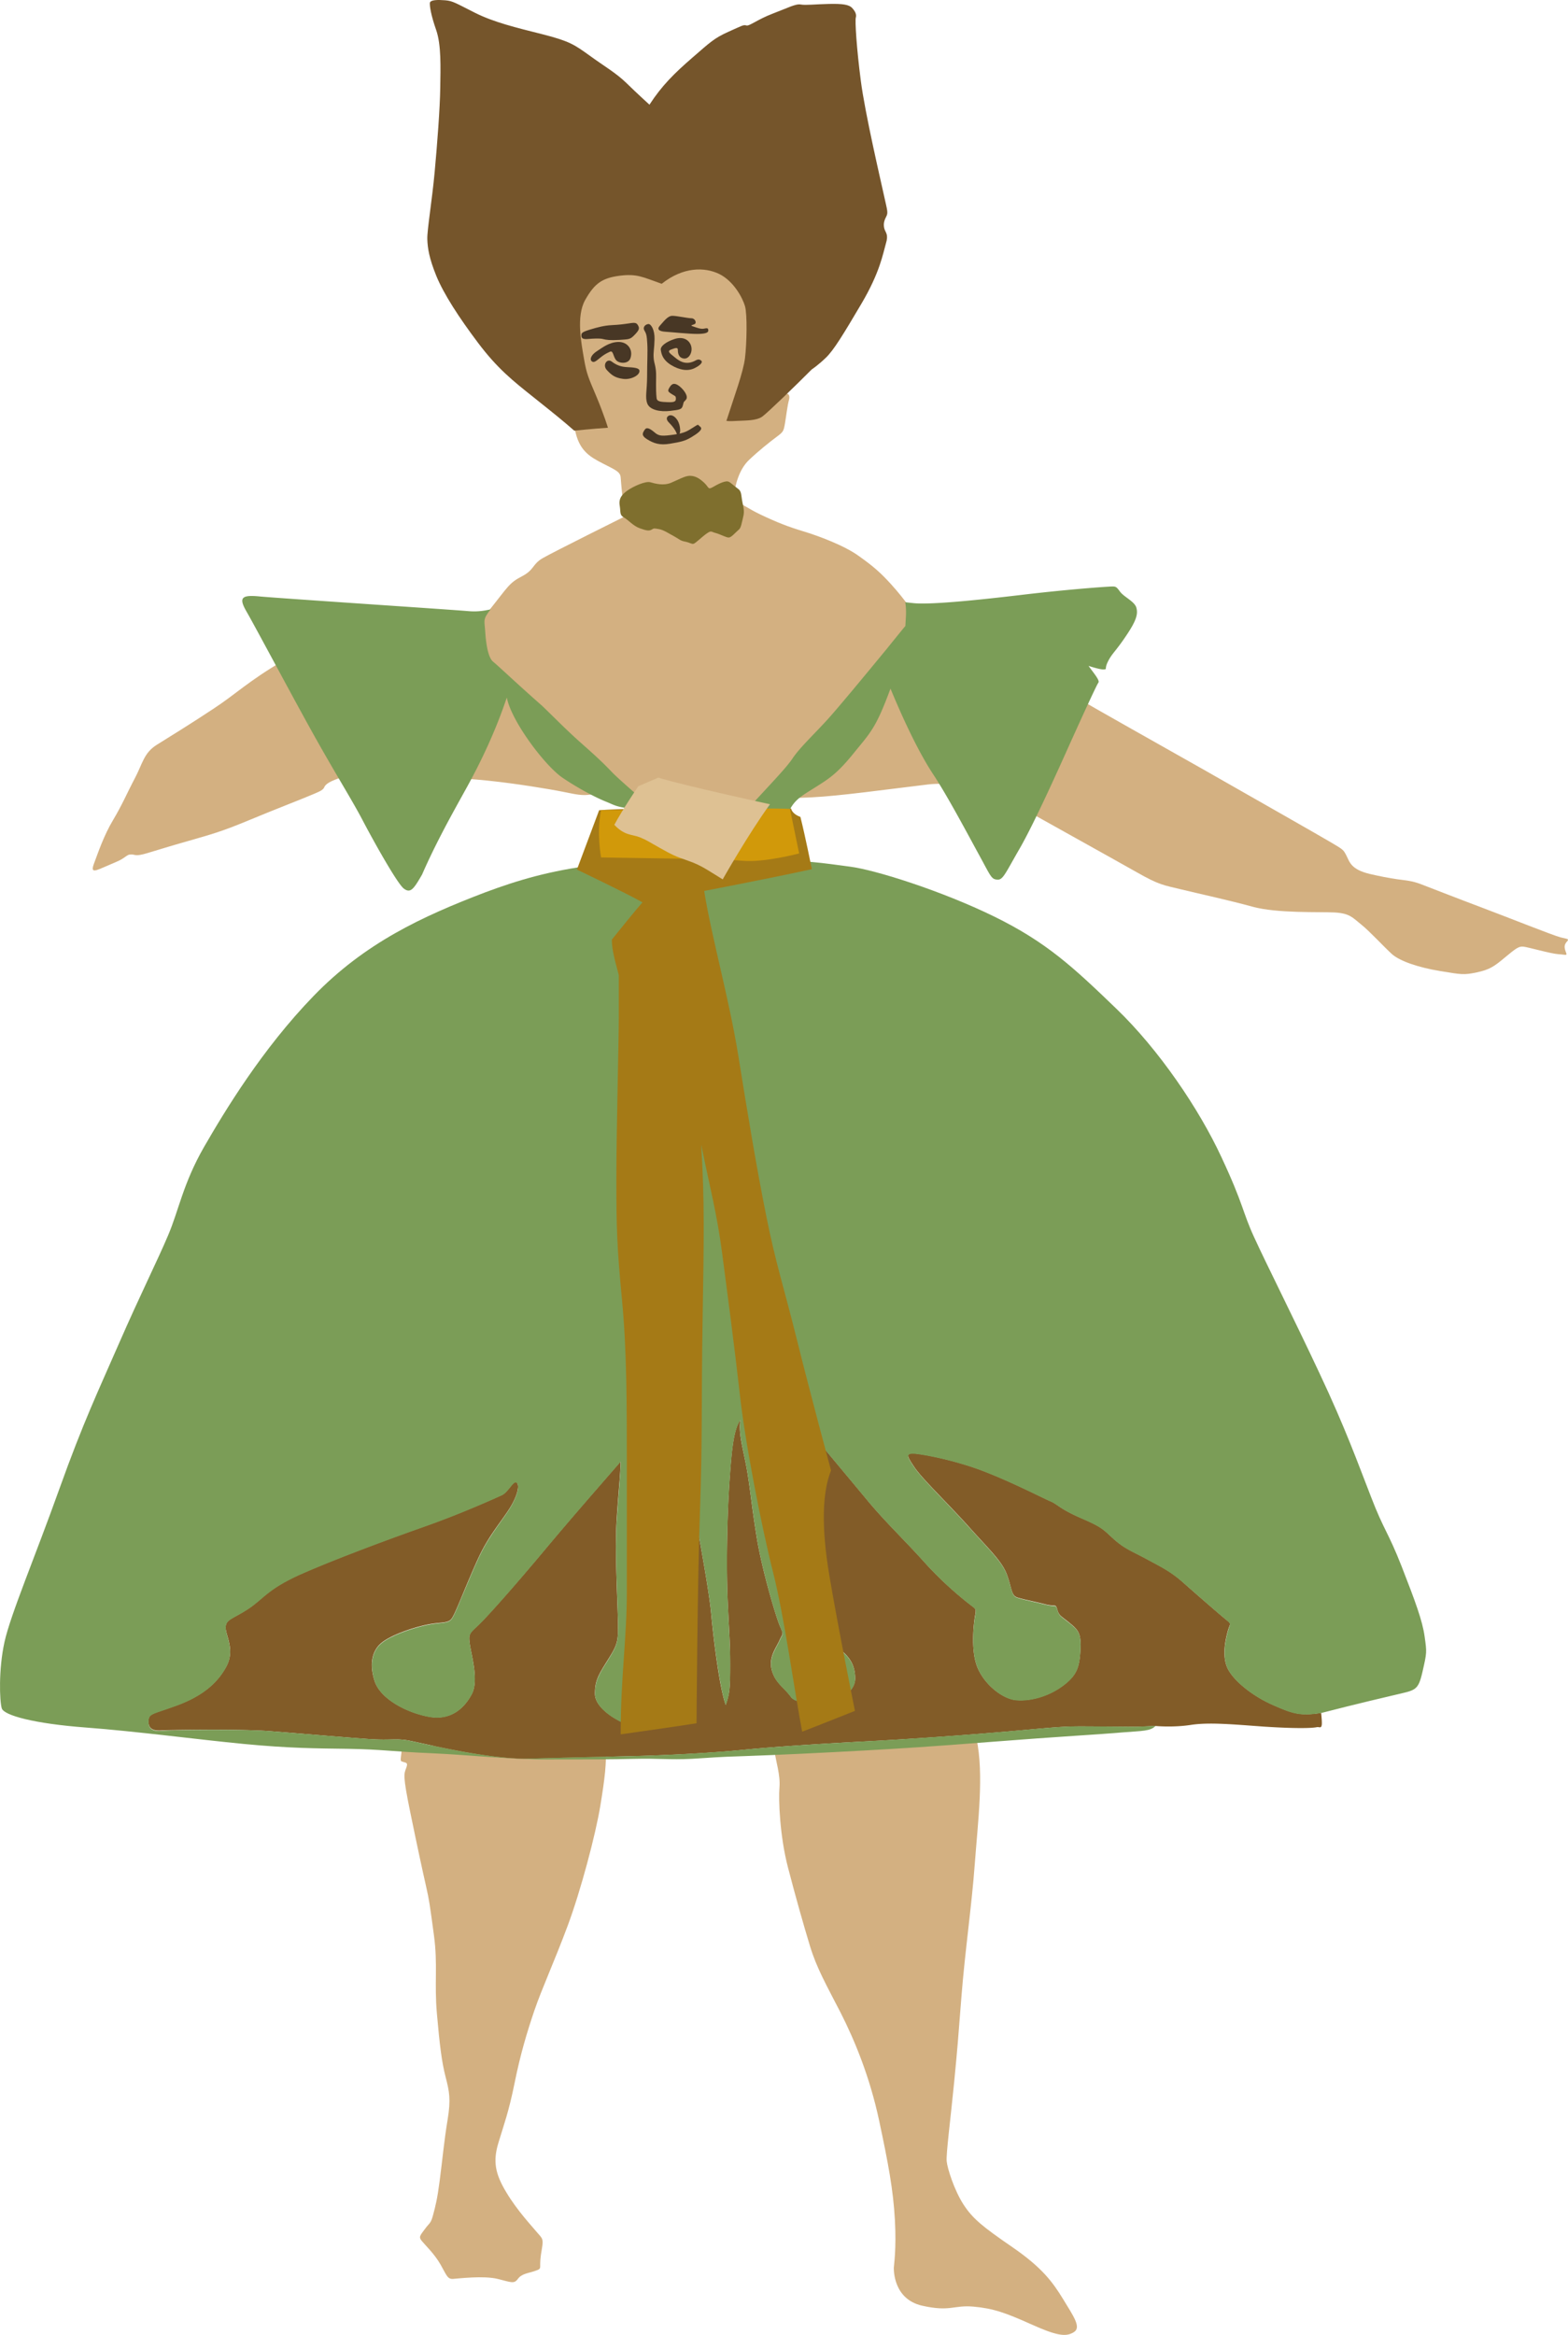
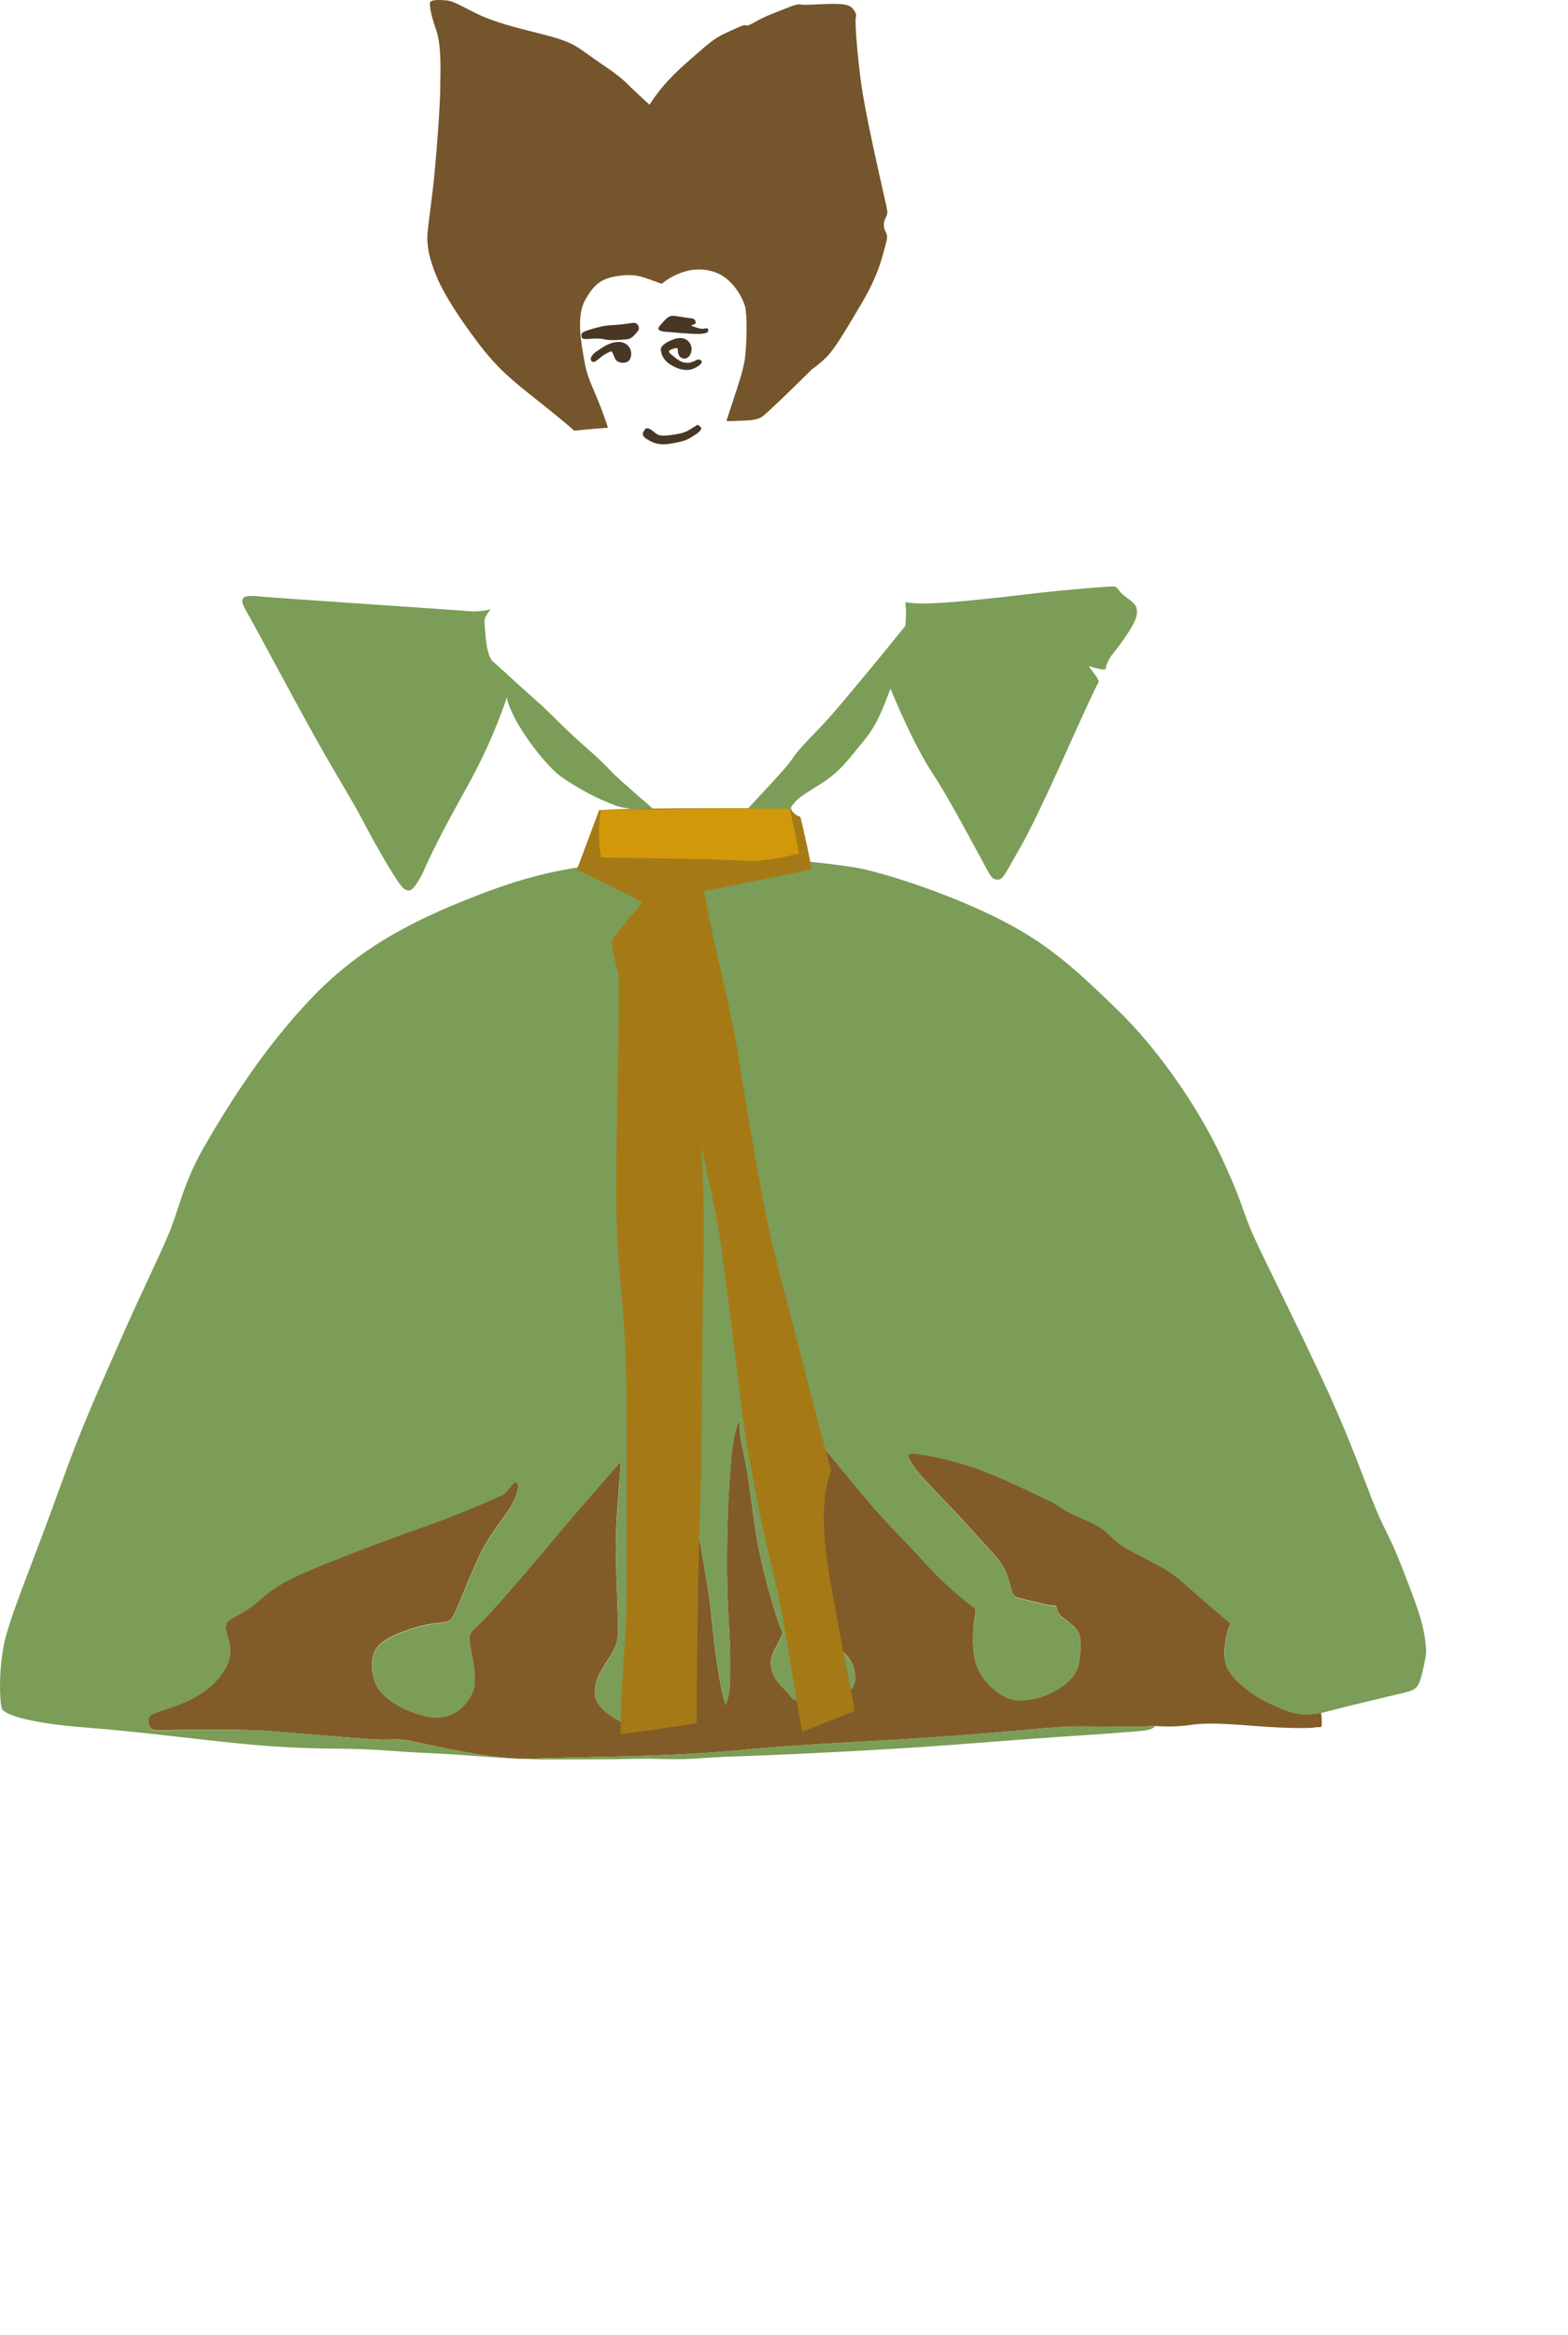
<svg xmlns="http://www.w3.org/2000/svg" viewBox="0 0 408.412 608.019">
-   <path fill="#D3B081" d="M232.044 152.083c3.979 4.386 6.069 7.803 6.069 7.803s32.563 16.116 40.902 20.961c8.313 4.845 21.649 12.291 34.476 19.558 12.801 7.293 30.523 17.366 33.431 19.1s2.983 1.734 3.799 3.341c.816 1.606 1.148 3.57 6.095 4.743 2.397.561 5.126 1.097 7.166 1.377 2.244.306 3.773.383 6.12 1.275 4.513 1.734 9.23 3.596 15.938 6.12 6.706 2.524 18.589 7.268 20.425 7.727 1.861.459 2.347.357 1.633 1.147-.715.791-.689 1.504-.256 2.652.484 1.147 0 .688-1.938.586-1.989-.127-7.981-1.862-9.129-1.964-1.147-.102-1.836.357-4.743 2.78-2.882 2.422-4.055 3.213-7.396 3.927-3.34.714-4.028.561-9.563-.357-5.584-.918-10.403-2.55-12.494-4.386-2.066-1.862-5.865-6.018-8.059-7.752-2.193-1.734-2.882-2.882-6.91-3.111-4.055-.204-14.918.255-21.293-1.479-6.323-1.734-13.744-3.34-18.487-4.488-4.744-1.147-5.866-1.147-11.756-4.514-5.89-3.34-30.472-16.983-30.957-17.314-.484-.332-12.826-6.809-23.434-5.534-10.634 1.275-23.104 3.009-30.142 3.341-7.063.357-12.725.357-12.725.357-.102 4.616-1.836 4.258-5.533 4.488s-21.012-2.295-26.086-4.029c-5.075-1.734-4.616-2.78-7.854-2.55-3.213.23-4.718 1.148-7.038 1.148-2.295 0-3.697-.561-9.231-1.504-5.534-.944-14.306-2.295-22.058-2.754-7.727-.459-27.132-1.861-31.289-.586-4.156 1.275-4.972 2.091-5.304 2.881s-1.734 1.275-3.927 2.193c-2.193.943-8.542 3.366-15.708 6.349-7.166 2.984-9.919 3.698-15.581 5.33-5.661 1.606-7.727 2.295-10.837 3.213-3.136.943-3.136.357-4.054.357s-.944.102-1.989.816c-1.02.688-1.02.688-4.258 2.065-3.213 1.377-4.616 2.193-3.57-.561 1.045-2.779 2.55-7.293 4.973-11.322 2.422-4.055 3.697-7.166 5.661-10.863 1.963-3.697 2.32-6.579 5.661-8.67 3.315-2.065 9.104-5.636 14.867-9.46 5.789-3.799 8.899-7.038 17.901-12.342 8.083 6.707 53.805-13.183 53.805-13.183 4.973-6.222 5.202-7.166 8.542-8.9s2.652-3.111 5.432-4.743c2.779-1.606 21.598-10.965 21.598-10.965-.816-3.697-1.147-8.542-1.275-10.047-.102-1.504-1.377-1.963-4.743-3.697-3.366-1.734-6.12-3.341-7.166-8.772 4.615-.127 6.349-1.708 6.349-1.708-2.193-5.534-3.672-8.798-4.488-11.552-.816-2.779-1.25-6.069-2.065-11.042-.816-4.972.434-9.97 2.729-13.082 2.346-3.085 8.95-4.717 12.521-4.36 3.595.332 6.936 1.734 8.211 1.734s3.085-3.188 8.288-3.188c5.202 0 9.206 1.658 11.398 5.253 2.193 3.57 6.044 8.645 5.916 14.306-.127 5.661-2.575 6.834-4.182 11.551-1.606 4.743-2.907 5.559-3.952 8.441 3.34-.102 5.839-.586 7.216-1.071 1.377-.484 5.151-2.881 6.069-4.029.943-1.147 2.219-.688 1.734 1.045-.459 1.734-.688 4.055-1.046 6.12s-.459 2.193-2.167 3.468c-1.709 1.275-4.616 3.57-7.166 5.993s-3.697 6.35-4.156 10.506c2.192.816 4.028 2.27 7.038 3.698 4.615 2.193 7.395 3.238 11.169 4.386 3.824 1.147 10.761 3.698 14.561 6.477 3.876 2.753 5.712 4.411 8.312 7.266zM104.698 454.768c-.255 3.749-.714 3.749.28 4.029.995.28 1.326.28.791 1.684-.536 1.453-.893 1.784 1.071 11.347 1.963 9.563 3.213 15.301 4.105 19.228s.994 4.896 2.065 12.775c1.071 7.879.077 12.418.791 20.553s1.25 12.521 2.244 16.396c.994 3.825 1.428 5.865.535 11.246-.893 5.354-1.352 10.454-2.065 15.886-.586 4.539-1.071 6.528-1.708 8.874-.612 2.32-.893 1.964-2.142 3.672-1.25 1.684-1.683 2.065-.791 3.111.893 1.097 3.29 3.341 4.896 6.171 1.606 2.856 1.785 3.749 3.213 3.697 1.428-.102 8.032-.893 11.628 0 3.595.893 4.284 1.352 5.278 0s2.601-1.453 4.208-1.988c1.606-.536 1.606-.587 1.606-1.505s0-1.887.459-4.488c.459-2.601 0-2.601-1.25-4.105-1.25-1.529-5.1-5.559-8.032-10.455-2.958-4.896-3.494-8.134-2.066-12.877 1.428-4.743 2.678-7.981 4.208-15.529 1.53-7.625 3.29-13.413 5.177-18.973 1.887-5.533 5.278-12.953 8.67-22.057s7.242-23.613 8.492-31.187c1.25-7.625 1.606-11.017 1.428-15.402-18.131-1.072-53.091-.103-53.091-.103zm96.899.536c.536 3.596 1.684 6.885 1.429 10.098-.28 3.213.076 12.699 2.218 20.91 2.143 8.211 4.029 14.841 5.738 20.477 1.708 5.636 4.207 10.021 7.981 17.34 3.723 7.318 7.599 16.779 10.021 28.075 2.396 11.246 3.672 18.055 4.105 25.832s-.28 11.908-.28 12.495c0 .637-.103 8.134 7.318 9.868 7.42 1.683 8.211-.204 13.413.255 5.176.459 8.389 1.606 15.197 4.667 6.809 3.06 9.027 3.213 10.991 1.963 1.988-1.249-.179-4.207-2.831-8.594-2.678-4.36-5.38-8.134-13.158-13.489-7.777-5.354-10.353-7.395-12.801-11.169-2.396-3.723-4.182-9.358-4.36-11.245-.179-1.861.969-10.634 1.964-20.731.969-10.099.893-9.563 1.861-21.904.969-12.316 2.678-23.689 3.493-34.757.816-11.093 2.423-23.23.459-32.614-8.234.202-52.758 2.523-52.758 2.523z" />
  <path fill="#825C28" d="M331.546 443.956c-5.329-2.346-10.072-6.196-11.704-9.333-1.785-3.468-.459-8.313 0-10.047.51-1.734.943-1.632-.153-2.55-1.097-.842-8.16-6.962-11.525-9.971-3.367-3.009-5.891-4.131-9.64-6.171-3.773-2.04-5.508-2.551-8.415-5.126-2.881-2.601-2.881-3.034-8.567-5.482-5.636-2.448-6.095-3.621-7.981-4.386-1.862-.791-9.486-4.743-16.856-7.625-7.395-2.906-15.248-4.411-18.13-4.742-2.907-.307-2.372.637-.332 3.646s8.798 9.485 14.127 15.426c5.33 5.968 8.722 9.027 9.971 12.648 1.275 3.621 1.046 5.177 2.602 5.737 1.606.535 4.59 1.071 7.318 1.785 2.729.688 2.651-.255 3.137 1.402.459 1.632.994 1.632 3.188 3.442 2.192 1.811 3.06 2.602 2.83 6.962-.255 4.386-.79 6.579-4.564 9.384s-8.44 4.055-12.138 3.748c-3.698-.306-8.518-4.232-10.251-8.848-1.709-4.616-.766-11.68-.459-13.312.306-1.632.051-1.632-.944-2.422-1.02-.766-6.834-5.254-12.214-11.271-5.432-6.018-10.099-10.404-14.739-15.962-4.615-5.56-11.729-14.076-11.729-14.076-4.463-3.392-7.09-11.398-7.268-.306-.179 11.066 5.609 12.01 6.527 15.249.918 3.213 1.275 4.819.128 10.505 1.836 13.719 4.488 27.004 4.819 27.106 2.882 2.193 4.029 4.259 4.156 7.395.128 3.111-2.55 4.616-4.028 5.661-1.53 1.021-10.863 1.964-12.699-.561-1.861-2.55-4.055-3.596-4.973-6.911-.918-3.365 1.046-5.687 1.964-7.752.943-2.065 1.147-1.402.127-3.799-1.045-2.448-4.615-14.434-6.018-22.976-1.377-8.542-1.505-11.092-2.423-16.855-.943-5.789-2.423-9.817-1.861-13.847-1.836 2.652-2.295 8.186-2.882 16.83-.561 8.67-.79 20.68-.459 29.222.357 8.543.688 11.297.688 17.544 0 6.248-.102 7.625-1.147 10.634-1.504-3.901-3.11-16.269-3.799-23.792-.688-7.522-4.616-27.59-5.534-33.149-3.341.229-8.186 25.984-9.461 36.949-1.275 10.965-5.788 25.525-5.788 25.525-4.845-1.733-9.486-5.074-9.486-8.415 0-3.365.816-4.769 3.341-8.797 2.55-4.055 2.779-4.743 2.652-10.276-.127-5.534-.816-18.233-.357-25.857.459-7.625 1.045-12.597 1.045-15.58-3.34 3.901-10.837 12.342-19.15 22.26-8.313 9.971-15.376 17.901-17.773 20.222-2.423 2.295-2.78 2.295-2.321 5.304.459 3.01 2.321 9.359.459 12.827-1.836 3.468-5.304 6.91-11.092 5.865-5.789-1.046-12.699-4.616-14.204-9.333-1.504-4.743-.459-8.084 1.861-9.945 2.295-1.836 7.268-3.697 11.552-4.641 4.258-.893 5.789-.204 6.809-1.837 1.045-1.606 4.156-9.919 7.038-16.039 2.882-6.12 6.707-10.072 8.67-13.744 1.963-3.698 1.606-5.534.791-5.534-.791 0-2.091 2.652-3.57 3.341-1.504.688-10.633 4.819-20.196 8.185-9.563 3.366-24.123 8.798-32.563 12.571-8.44 3.825-9.358 6.248-13.388 8.925-4.054 2.652-5.789 2.652-5.789 4.819 0 2.168 2.55 5.891.102 10.277-2.422 4.411-6.451 7.624-12.699 9.944-6.222 2.295-7.395 2.091-7.497 3.928-.127 1.836.688 2.881 3.468 2.651 2.78-.152 20.91-.383 28.203.204 7.268.562 20.553 1.709 25.984 2.065 5.432.357 6.809-.229 10.047.357 3.238.586 21.139 5.074 31.646 4.743 10.506-.332 18.589-.459 27.616-.688 9.001-.23 20.884-.893 27.821-1.607 6.91-.688 18.589-1.504 31.747-2.192a1132.61 1132.61 0 0 0 37.894-2.652c10.378-.918 13.489-1.274 18.232-1.274s11.653.102 14.662.102l5.049-.204s4.539.434 9.257-.306c4.718-.688 10.71-.128 18.819.459 8.134.535 12.546.434 13.846.153.638-.153 1.25.51 1.326-.842.025-.688-.076-1.785-.179-2.882-5.408.797-7.244.261-12.574-2.085z" />
  <path fill="#7B9D57" d="M371.071 426.183c-.562-4.131-2.423-9.129-5.992-18.283-3.57-9.104-4.565-9.257-7.982-18.13-3.442-8.823-6.578-17.672-13.438-32.232-6.834-14.561-13.82-28.406-16.957-35.266-3.162-6.859-2.703-8.416-8.568-20.961-5.839-12.572-16.269-27.974-27.413-38.684-11.118-10.71-18.105-17.264-31.799-23.97-13.719-6.707-30.957-12.138-37.536-12.979-6.579-.867-12.546-1.861-22.976-1.581-10.403.281-31.518-.28-43.375 1.147-11.857 1.454-20.272 4.004-28.688 7.14-16.422 6.273-31.263 13.133-44.676 26.979-13.413 13.847-23.129 29.963-28.56 39.372-5.406 9.436-6.554 16.422-9.282 22.848-2.703 6.426-7.42 15.836-12.827 28.229-5.406 12.394-9.282 20.426-15.555 37.944-6.273 17.543-12.699 32.666-14.28 39.831s-1.275 15.402-.714 17.264 8.568 4.003 21.828 4.998c13.26.994 29.249 3.137 41.233 4.284s18.691 1.147 27.387 1.274c8.721.153 11.271.714 21.547 1.147 10.276.459 19.686 1.606 30.115 1.606 10.43 0 16.855 0 22.695-.152 5.839-.153 9.256.28 14.841 0 5.559-.307 5.712-.459 13.974-.715 8.288-.28 20.4-.866 30.55-1.428 10.098-.561 17.263-.994 33.813-2.295 16.524-1.301 28.968-1.989 33.966-2.448 4.973-.408 7.268-.28 8.568-1.683l-5.049.204c-3.009 0-9.945-.103-14.663-.103-4.717 0-7.854.357-18.232 1.275-10.403.918-24.734 1.964-37.893 2.652s-24.812 1.504-31.748 2.192c-6.936.688-18.818 1.377-27.82 1.606-9.027.255-17.085.357-27.616.688-10.532.332-28.407-4.131-31.646-4.743-3.239-.561-4.616 0-10.047-.356-5.432-.357-18.692-1.505-25.985-2.065-7.216-.562-25.347-.331-28.101-.103-2.78.256-3.596-.79-3.468-2.651.102-1.836 1.275-1.632 7.497-3.927 6.248-2.321 10.276-5.534 12.699-9.945 2.422-4.386-.102-8.084-.102-10.276 0-2.193 1.734-2.193 5.788-4.819 4.055-2.652 4.973-5.075 13.388-8.926 8.44-3.773 22.976-9.205 32.563-12.571 9.588-3.366 18.691-7.497 20.196-8.185 1.505-.688 2.754-3.34 3.57-3.34s1.147 1.836-.816 5.533-5.763 7.624-8.645 13.744-5.993 14.434-7.038 16.04c-1.045 1.632-2.55.943-6.809 1.836-4.258.943-9.231 2.779-11.551 4.641-2.321 1.836-3.341 5.202-1.862 9.945 1.505 4.743 8.441 8.287 14.204 9.333 5.763 1.045 9.231-2.423 11.093-5.865 1.861-3.468 0-9.817-.459-12.826s-.102-3.009 2.32-5.305c2.422-2.32 9.46-10.251 17.773-20.221 8.313-9.919 15.81-18.36 19.15-22.261 0 2.983-.561 7.981-1.045 15.58-.484 7.599.229 20.324.357 25.857.102 5.559-.127 6.222-2.652 10.276-2.55 4.029-3.34 5.432-3.34 8.798 0 3.34 4.615 6.681 9.486 8.415 0 0 4.514-14.535 5.789-25.526 1.275-10.99 6.12-36.719 9.46-36.949.918 5.56 4.845 25.627 5.534 33.15s2.32 19.864 3.799 23.791c1.046-3.009 1.147-4.386 1.147-10.633 0-6.223-.356-9.002-.688-17.544-.331-8.568-.102-20.579.459-29.223.587-8.645 1.046-14.203 2.882-16.83-.561 4.029.918 8.059 1.861 13.847.918 5.789 1.046 8.313 2.423 16.855 1.402 8.543 4.973 20.553 6.018 22.976 1.021 2.423.816 1.734-.127 3.8-.918 2.065-2.882 4.386-1.964 7.752.918 3.34 3.111 4.386 4.973 6.91 1.836 2.55 11.169 1.606 12.699.562 1.504-1.046 4.156-2.551 4.029-5.661-.128-3.137-1.275-5.202-4.157-7.396-.356-.127-2.983-13.388-4.819-27.106 1.147-5.687.791-7.292-.127-10.505-.919-3.238-6.707-4.182-6.528-15.249.179-11.118 2.805-3.085 7.268.306 0 0 7.114 8.518 11.729 14.076 4.642 5.559 9.308 9.945 14.739 15.962 5.381 6.019 11.169 10.506 12.215 11.271.994.765 1.249.765.943 2.422-.332 1.633-1.275 8.722.459 13.312 1.733 4.615 6.579 8.542 10.251 8.849 3.672.306 8.364-.943 12.138-3.749 3.774-2.805 4.31-4.998 4.564-9.384.229-4.386-.638-5.177-2.83-6.961-2.193-1.785-2.729-1.785-3.188-3.443-.511-1.632-.408-.688-3.137-1.402s-5.737-1.249-7.318-1.785c-1.556-.535-1.326-2.116-2.602-5.737-1.249-3.621-4.641-6.681-9.97-12.647-5.33-5.941-12.113-12.444-14.127-15.427-2.04-2.983-2.602-3.927.331-3.646 2.882.331 10.735 1.811 18.131 4.743 7.369 2.881 14.994 6.834 16.855 7.624 1.887.766 2.371 1.938 7.981 4.387 5.687 2.447 5.687 2.88 8.567 5.482 2.907 2.601 4.642 3.085 8.415 5.125 3.724 2.04 6.273 3.188 9.64 6.171 3.366 2.983 10.43 9.104 11.525 9.971 1.097.893.638.79.153 2.55-.459 1.709-1.785 6.579 0 10.047 1.632 3.137 6.375 6.987 11.704 9.333 5.33 2.347 7.141 2.882 12.547 2.04 8.822-2.295 19.125-4.691 19.125-4.691 5.431-1.301 6.119-1.021 7.267-6.019 1.152-5.054 1.152-5.054.566-9.184z" />
  <path fill="#A57A16" d="M181.427 448.75c-5.941.943-19.763 2.882-19.763 2.882 0-15.122 1.606-24.914 1.606-36.95v-32.639c0-17.034 0-30.345-1.275-43.707-1.275-13.361-1.454-18.487-1.454-31.187 0-12.699.638-36.159.638-42.279v-10.939c-1.454-5.33-1.811-7.166-1.811-9.257 6.579-8.211 7.981-9.69 7.981-9.69-4.055-2.32-17.085-8.542-17.085-8.542l5.789-15.453c9.588-.816 50.005-.459 50.005-.459s.128 1.377 2.423 2.193c1.274 5.074 2.983 13.617 2.983 13.617-12.215 2.652-28.05 5.661-28.05 5.661 1.963 12.24 6.451 27.82 8.899 42.942 2.422 15.122 4.743 29.096 7.268 41.693 2.524 12.597 4.513 18.258 7.981 32.206 3.468 14 8.899 34.068 8.899 34.068-2.295 5.687-2.55 14.79-.459 27.234 2.065 12.494 6.681 35.368 6.681 35.368s-7.14 2.882-13.744 5.432c-2.065-10.863-4.616-29.81-7.6-41.591s-7.268-33.71-8.645-46.307c-1.402-12.546-3.238-26.291-4.615-36.797-1.377-10.531-3.238-17.212-5.432-28.178.918 15.377.688 24.608.357 45.722-.357 21.14 0 30.728-.688 49.903-.685 19.175-.889 55.054-.889 55.054z" />
  <path fill="#7B9D57" d="M159.599 201.273c-2.116-2.193-3.392-3.494-7.803-7.395-4.412-3.901-6.885-6.528-10.608-10.098-6.196-5.431-11.373-10.353-12.75-11.475-1.352-1.097-1.861-4.922-2.04-7.625-.178-2.703-.51-3.213.434-4.667.306-.485.612-.893.969-1.326-1.938.408-3.57.663-6.069.434-4.054-.357-49.189-3.341-54.06-3.8-4.845-.484-5.534.332-3.468 3.927 2.091 3.57 13.388 24.837 18.487 33.838 5.075 9.027 9.129 15.479 11.781 20.553 2.652 5.074 9.001 16.499 10.735 17.773 1.734 1.275 2.55.102 4.743-3.698 0 0 1.275-3.009 3.57-7.625 2.321-4.615 3.698-7.166 7.854-14.663 4.157-7.497 7.854-15.478 10.634-23.791 1.147 6.12 9.919 17.773 14.535 20.91 4.616 3.111 9.027 5.304 11.322 6.222 2.32.943 2.422 1.275 6.579 1.861.178-.025 2.448-.051 5.635-.025-2.626-2.292-8.822-7.622-10.48-9.33zm136.374-43.069c-.484-1.606-3.238-2.754-4.259-4.157-1.045-1.402-1.045-1.402-3.009-1.275-1.964.102-11.424.791-23.077 2.193-11.68 1.377-23.46 2.55-27.744 2.091a114.71 114.71 0 0 1-2.091-.229c.331 2.346.179 3.34.025 6.171 0 0-2.219 2.703-4.819 5.941-2.652 3.213-11.985 14.586-15.377 18.334s-7.293 7.395-9.154 10.174c-1.734 2.627-5.992 6.911-12.266 13.821 2.346.561 7.956 1.657 11.271.051 1.504-3.136 3.34-4.054 6.808-6.248 3.469-2.193 5.661-3.468 10.048-8.899 4.411-5.431 5.788-6.477 9.613-16.855 3.442 8.313 7.369 16.626 11.169 22.389 3.8 5.763 9.23 16.04 12.138 21.343 2.882 5.304 2.983 5.891 4.514 6.018 1.505.102 2.065-1.606 5.891-8.211 3.773-6.579 10.047-20.553 13.26-27.718 3.238-7.166 6.732-14.79 7.166-15.351.484-.561-1.147-2.423-2.551-4.386 0 0 3.137 1.045 4.029.918.943-.102 0 0 1.046-2.091 1.045-2.091 1.963-2.55 4.743-6.707 2.754-4.079 3.085-5.711 2.626-7.317z" />
  <path fill="#D1990A" d="m208.151 222.234-2.396-11.603c-7.293-.357-49.19.357-49.19.357-1.224 5.891 0 12.291 0 12.291 8.492.179 31.162.357 36.874.867s14.712-1.912 14.712-1.912z" />
-   <path fill="#DEC193" d="M188.236 228.992c-3.979-2.423-5.533-3.646-9.001-4.845s-4.157-1.556-7.268-3.29c-3.137-1.734-3.137-1.913-5.202-2.779-2.091-.867-3.978-.357-6.757-3.29 2.244-4.157 6.248-10.047 6.248-10.047l5.202-2.244c6.758 2.091 29.096 6.936 29.096 6.936-5.561 7.625-12.318 19.559-12.318 19.559z" />
  <path fill="#75552B" d="M211.416 96.213c-4.132 4.157-11.297 11.093-12.827 12.24-1.556 1.147-4.386 1.02-6.554 1.147-2.142.153-2.83 0-2.83 0 2.091-6.528 4.386-12.623 4.845-16.396s.612-11.322 0-13.464c-.611-2.142-2.933-6.528-6.706-8.389-3.774-1.836-9.384-1.913-14.994 2.55-4.998-1.759-6.4-2.677-11.016-2.091-4.615.612-6.528 2.091-8.925 6.324-2.372 4.233-.995 11.22-.306 15.249.688 4.004 1.147 4.922 3.162 9.69 2.015 4.769 3.085 8.313 3.085 8.313-3.621.229-8.772.765-8.772.765-3.162-2.754-4.718-4.003-10.404-8.542-5.712-4.539-9.639-7.675-14.637-14.306-4.998-6.63-8.925-12.699-10.863-17.391-1.913-4.692-2.295-7.319-2.372-9.639-.077-2.295 1.224-9.996 1.913-17.467.688-7.472 1.377-16.55 1.453-21.854.077-5.304.306-11.246-1.071-15.173-1.377-3.927-1.683-6.171-1.632-7.012.102-.842 2.091-.842 4.029-.688 1.938.153 2.779.765 7.701 3.238 4.921 2.474 10.633 3.851 17.621 5.61 7.012 1.785 8.313 2.703 12.24 5.534 3.927 2.856 6.911 4.539 9.613 7.166 2.678 2.626 5.993 5.636 5.993 5.636 3.238-4.998 6.554-8.237 11.169-12.24s5.687-5.075 9.308-6.707c3.621-1.606 4.004-1.938 4.769-1.683.765.229 2.855-1.555 6.859-3.085 4.029-1.53 6.018-2.626 7.318-2.372 1.326.229 3.774-.076 7.318-.153 3.545-.077 5.228.153 6.069 1.071s1.147 1.683.943 2.474c-.255.765.204 8.083 1.301 16.473 1.07 8.389 5.228 26.163 6.068 30.013.842 3.851 1.097 4.31.536 5.381-.562 1.071-.766 1.938-.484 3.085.331 1.147 1.173 1.479.382 4.003-.739 2.55-1.529 7.395-6.298 15.479s-7.242 12.164-9.308 14.152c-2.065 1.988-3.696 3.059-3.696 3.059z" />
-   <path fill="#7F6F2E" d="M193.463 135.101c-.587 2.652-.688 2.499-1.377 3.136-.688.612-1.581 1.683-2.244 1.734-.663.051-2.244-.867-3.442-1.173-1.199-.306-1.071-.739-2.32.127-1.25.867-2.933 2.576-3.443 2.678-.51.127-.893-.306-2.193-.561-1.326-.255-1.454-.612-2.754-1.326-1.326-.688-2.805-1.734-4.08-1.938-1.25-.204-1.25-.255-1.862.127-.637.383-1.326.306-3.085-.332-1.734-.612-2.933-2.116-4.131-2.805-1.199-.688-.816-1.25-1.122-3.137-.306-1.861.638-2.933 2.065-3.927 1.454-1.02 4.641-2.499 5.941-2.117 1.326.382 3.443.944 5.381.127 1.938-.816 3.646-1.811 4.87-1.811 1.25 0 2.372.51 3.749 1.811 1.377 1.301.866 1.938 2.499.995 1.606-.943 3.136-1.556 3.799-1.3.663.255 1.377 1.071 2.448 1.811 1.071.739.816 1.606 1.25 3.748.51 2.143.382 2.756.051 4.133z" />
  <path fill="#483725" d="M180.56 111.309c1.53-.943 1.045-.816 1.861-.153.816.663-.816 1.785-2.448 2.754-1.632.969-2.754 1.173-5.432 1.632-2.677.459-4.233-.077-5.941-1.122s-1.198-1.708-.663-2.524c.536-.816 1.479-.204 2.601.739 1.097.969 2.015.969 5.049.536 3.035-.434 3.647-1.071 4.973-1.862z" />
-   <path fill="#483725" d="M176.327 113.324c0-.918-1.326-2.55-2.091-3.29-.765-.739-.688-1.453-.051-1.785.638-.332 1.556.051 2.295 1.224.74 1.173 1.122 3.978-.153 3.851zm-1.199-10.609c-1.224-.765-1.326-.867-.688-1.912.638-1.046 1.377-1.148 2.601-.179 1.199.995 2.295 2.601 1.658 3.417-.638.816-.536.28-.816 1.454-.281 1.173-.816 1.198-3.341 1.504-2.55.306-5.304-.229-5.941-1.913-.637-1.658-.051-3.392-.051-7.166 0-3.749.178-6.171.051-8.364s-.229-2.601-.765-3.519c-.51-.918.357-1.606 1.046-1.658.688-.051 1.657 1.504 1.606 3.927-.051 2.422-.357 3.417-.229 4.972.127 1.556.688 2.091.637 4.973-.051 2.881 0 4.437.127 5.432.102.969 1.326.969 2.882 1.045 1.581.051 2.142-.102 2.142-.867-.001-.789-.179-.687-.919-1.146z" />
  <path fill="#483725" d="M182.625 93.893c.459.332.051 1.096-1.683 1.963s-3.927.561-6.171-.816c-2.244-1.403-2.473-2.881-2.652-3.876s1.326-2.142 3.57-2.881c2.244-.74 3.876.229 4.335 1.836s-.587 3.468-1.964 3.238-1.504-1.504-1.504-2.244c0-.739-.637-.51-1.734-.102-1.097.408-.484.918.688 1.836 1.147.943 2.831 2.422 5.432 1.147.944-.56 1.275-.408 1.683-.101zm1.862-7.804c0 .536-.739.867-2.958.867-2.193 0-6.401-.459-8.135-.561s-2.422-.638-1.454-1.658c.969-1.045 1.964-2.499 3.188-2.499 1.199 0 4.029.638 4.973.638.918 0 1.377 1.147.918 1.454-.459.306-1.454.357-.586.637.867.281 1.913.74 2.78.638.867-.153 1.274-.332 1.274.484zm-18.36-1.453c.51.841.408 1.275-.816 2.55-1.198 1.275-1.555 1.147-3.978 1.326-2.422.153-3.468 0-4.31-.229-.867-.229-2.703-.102-3.927 0-1.199.102-1.658-.179-1.658-.816s-.102-.918 2.117-1.606c2.244-.688 3.876-1.096 5.839-1.198 1.964-.102 2.933-.229 4.488-.459 1.556-.257 1.888-.129 2.245.432zm-1.912 8.619c-.536 1.632-3.06 1.454-3.8.459-.739-.995-.688-2.473-1.504-2.142-1.224.536-1.861.995-2.703 1.683-.867.688-1.504 1.326-2.091.816-.586-.535-.102-1.683 1.326-2.601 1.428-.918 3.213-2.372 5.584-2.423 2.371-.076 3.952 1.938 3.188 4.208z" />
-   <path fill="#483725" d="M166.535 96.417c.332 1.199-2.142 2.55-4.258 2.244-2.142-.281-3.06-1.045-4.233-2.321-1.173-1.275.051-3.111 1.275-2.193 1.224.918 2.371 1.377 3.978 1.454 1.606.076 3.059.178 3.238.816z" />
</svg>